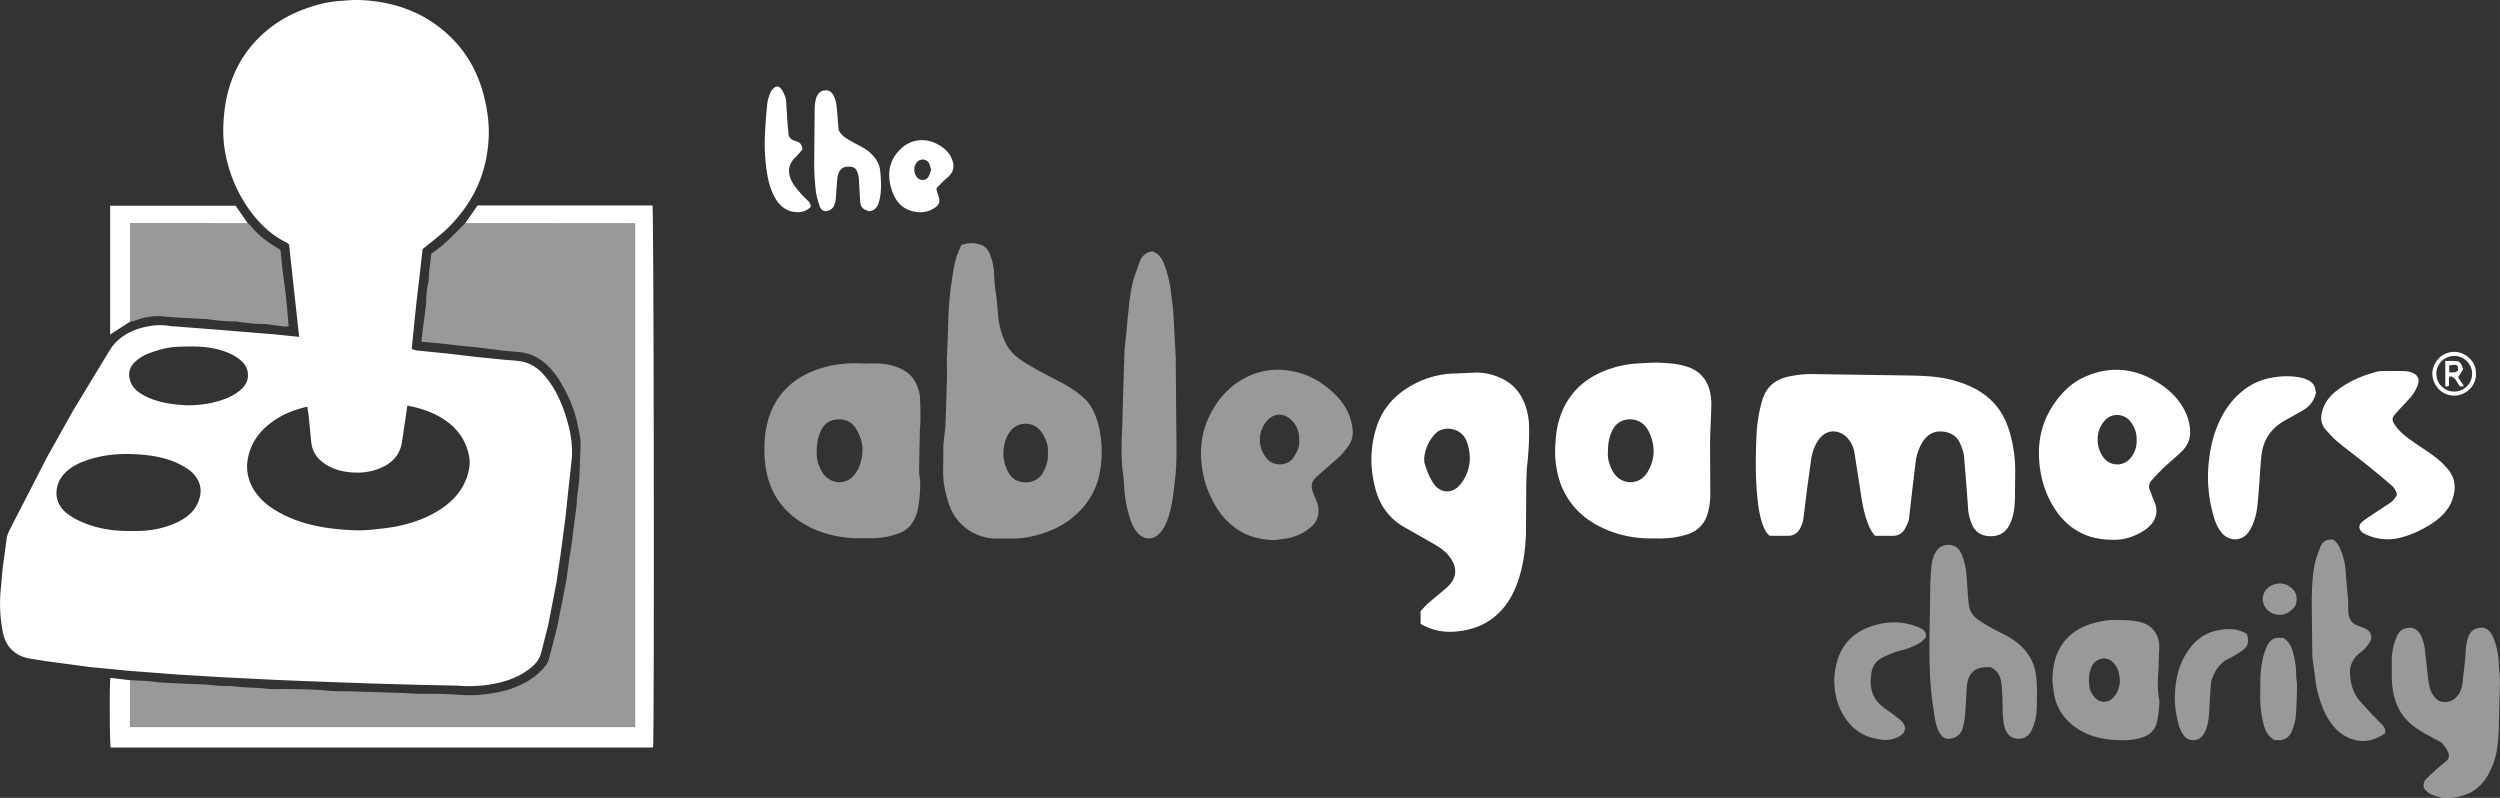
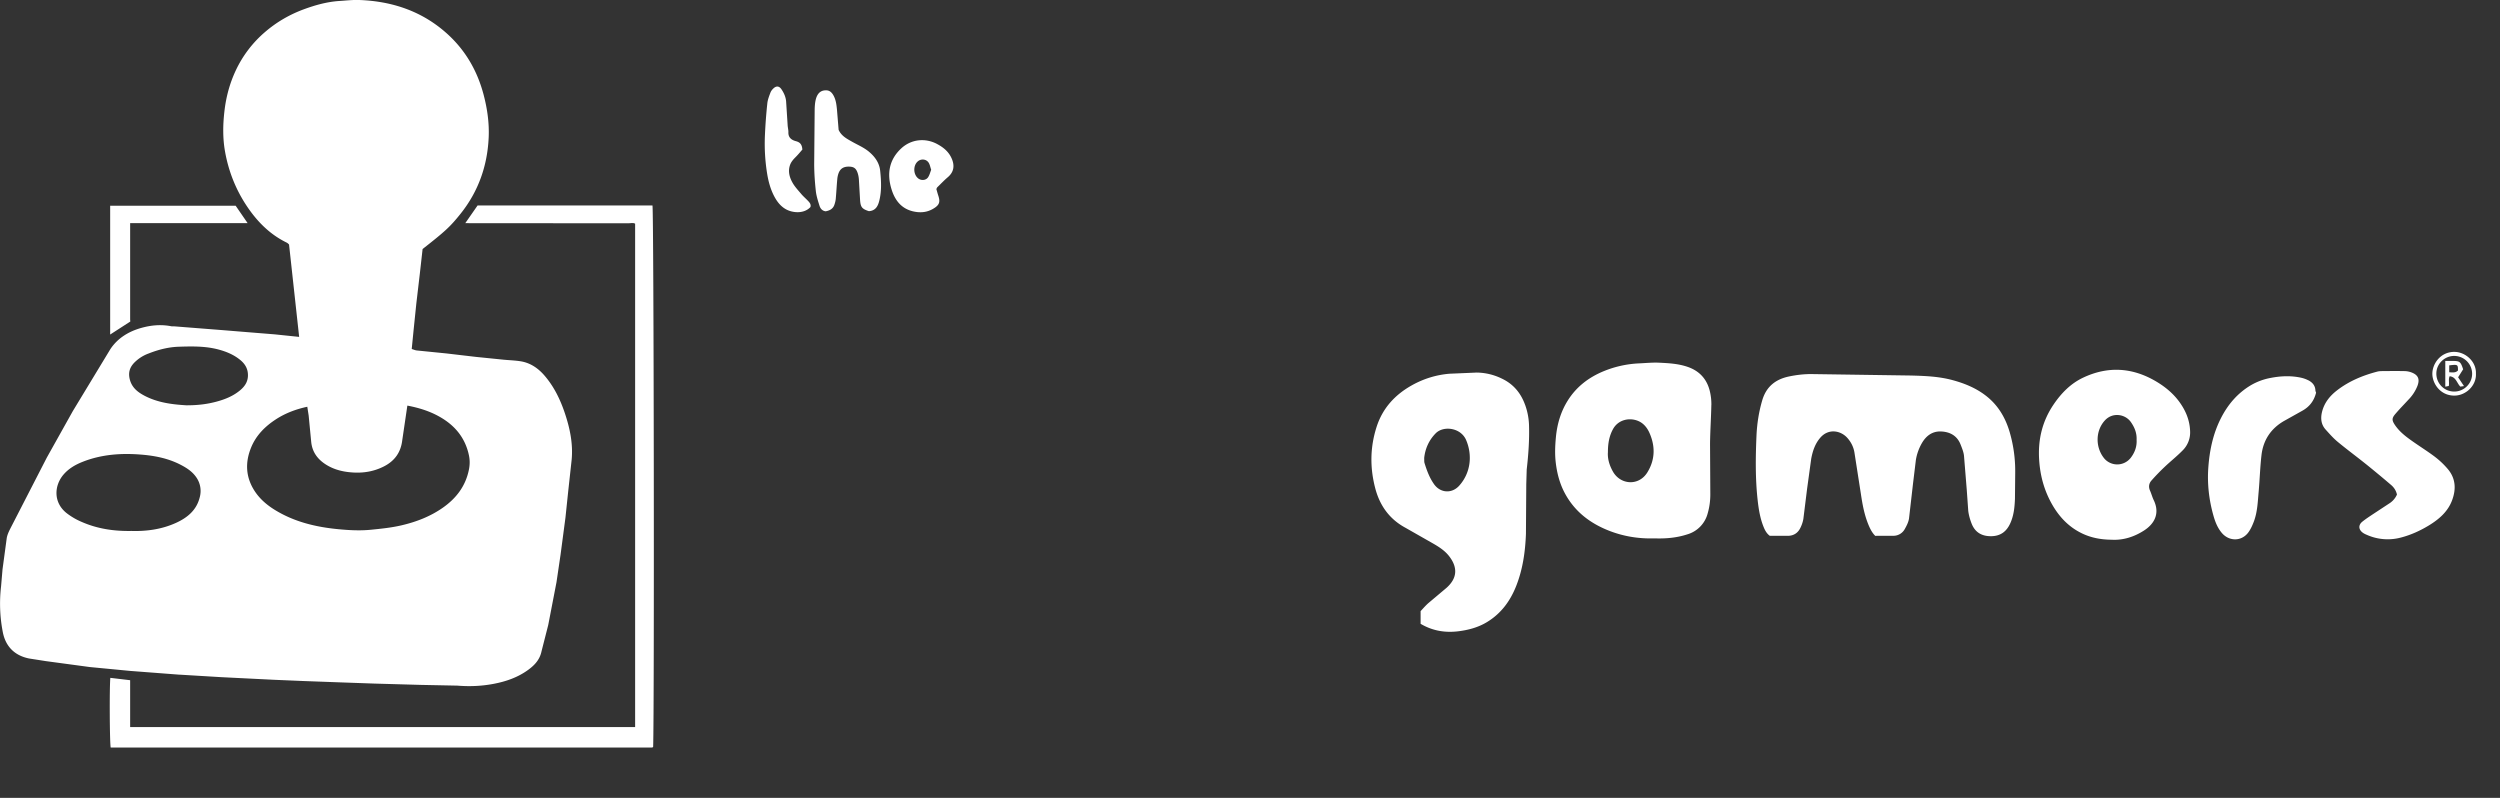
<svg xmlns="http://www.w3.org/2000/svg" viewBox="0 0 120 38.299" fill="#fff">
  <rect x="0" y="0" width="120" height="38.299" fill="#333333" stroke="none" />
-   <path d="M30.174 10.715l-7.564-.002-.275-.005c-.519.514-1.008 1.061-1.634 1.469l-.115.995c-.011.101.011.208-.011.305-.073.315-.115.632-.117.955l-.005.153-.117.925-.034.237-.073.655.831.073.986.116.722.068 1.372.172.844.074a2.13 2.13 0 0 1 .947.352c.591.407.955.997 1.266 1.621.24.482.429.988.53 1.52.056.294.139.59.142.886l-.06 1.701-.005.06-.112.895c-.009.081.003.164-.007.245l-.177 1.371-.078.627-.103.62-.135 1.014-.233 1.203-.224 1.114-.274 1.07c-.077.256-.104.538-.275.754-.293.369-.667.649-1.084.86-.391.198-.808.343-1.241.419-.375.065-.756.12-1.135.131-.413.012-.828-.033-1.242-.05-.68-.028-1.359.006-2.041-.05l-2.405-.077c-.456-.015-.91.002-1.367-.045-.604-.062-1.215-.057-1.823-.074-.377-.01-.76.029-1.131-.02-.461-.06-.925-.037-1.386-.098-.339-.045-.684-.008-1.029-.054-.45-.061-.909-.054-1.364-.077l-1.274-.065c-.02-.001-.041.001-.061-.002-.447-.083-.902-.076-1.353-.109v2.247h24.239V10.736c-.091-.054-.205-.021-.312-.021zm21.838 8.374c-.374-.34-.809-.598-1.258-.825a25.08 25.08 0 0 1-1.479-.808c-.443-.264-.824-.583-1.039-1.062-.185-.414-.296-.849-.331-1.302l-.072-.814a8.12 8.12 0 0 1-.116-1.171c-.008-.323-.095-.631-.214-.93-.074-.184-.201-.342-.378-.41-.317-.122-.648-.132-.99.003l-.188.465c-.168.485-.221.995-.296 1.498-.067.447-.098.901-.123 1.353l-.061 1.825c-.037.405-.002.816-.012 1.224l-.067 2.162-.002.092-.104.957-.01 1.377c.004.526.126 1.027.294 1.526a2.4 2.4 0 0 0 2.262 1.602l.68-.001c.387.009.765-.041 1.138-.132 1.019-.247 1.885-.738 2.523-1.594.421-.565.622-1.212.685-1.895.061-.665.023-1.333-.171-1.982-.132-.44-.329-.847-.672-1.158zm-1.956 3.61c-.3.567-1.229.627-1.598.064s-.406-1.384-.02-1.986c.369-.576 1.223-.614 1.617.057.173.294.283.6.239.943.038.34-.083.63-.237.922zm-5.887-3.39c-.003-.19-.015-.388-.072-.566-.099-.313-.226-.608-.509-.829-.393-.307-.84-.415-1.312-.459-.283-.026-.571-.005-.797-.005-.688-.036-1.309.009-1.919.181-.667.189-1.278.484-1.775.971-.717.702-1.018 1.594-1.082 2.572a5.9 5.9 0 0 0 .04 1.182c.057.423.164.824.347 1.203.379.784.992 1.339 1.758 1.731.708.362 1.469.516 2.258.548h.704c.464-.009.919-.077 1.354-.246.247-.096.451-.244.61-.471a1.92 1.92 0 0 0 .31-.836c.063-.409.103-.823.077-1.239-.01-.149-.048-.298-.046-.447l.04-2.008c.047-.423.023-.856.016-1.284zm-2.805 2.661c-.064.339-.175.626-.409.881-.446.486-1.196.341-1.505-.213-.169-.303-.273-.624-.243-.958-.009-.354.049-.678.187-.984s.363-.506.701-.551c.41-.054.753.051.987.426.27.433.38.882.282 1.399zm22.552-3.195c-.647-.59-1.402-.929-2.265-1.011a3.32 3.32 0 0 0-1.789.326c-.82.401-1.405 1.048-1.801 1.858-.4.818-.496 1.688-.349 2.585a6.99 6.99 0 0 0 .081.412c.102.453.291.87.516 1.274a3.49 3.49 0 0 0 .997 1.129c.554.405 1.191.561 1.874.579l.627-.087c.42-.085.799-.265 1.124-.544.23-.198.353-.451.36-.768.006-.277-.11-.508-.211-.745-.224-.527-.1-.699.173-.947l.913-.802a3.26 3.26 0 0 0 .594-.686c.259-.397.183-.81.068-1.219-.154-.548-.493-.973-.91-1.353zm-1.842 3.204c-.26.379-.886.413-1.2.098-.563-.567-.506-1.452.007-1.946.315-.303.735-.295 1.058-.013.298.26.437.595.423 1.016.03.307-.113.589-.289.844zM6.405 15.414c.445-.173.903-.268 1.383-.23l.661.054 1.271.07c.061.003.123-.004.183.004.438.065.878.111 1.321.118.041.001.082-.003.122.003.438.066.877.117 1.321.12l.092.003.862.112c.068.008.137.001.234.001l-.083-.945-.054-.57-.175-1.338-.075-.795c-.026-.028-.038-.047-.055-.057-.522-.308-1.012-.655-1.389-1.14-.036-.046-.091-.077-.137-.115H6.247v.2 4.4c0 .041.005.081.008.122.05-.006.104-.002.15-.019zm50.032 1.767l-.125-2.303-.127-1.016c-.058-.419-.167-.822-.318-1.214-.104-.27-.274-.491-.558-.585-.328.058-.504.241-.604.5l-.298.844c-.09.368-.156.743-.202 1.122l-.119 1.171-.002.092-.107 1.017-.053 1.641-.059 2.1c-.029.719-.062 1.442.038 2.161.033.239.048.482.061.723a5.99 5.99 0 0 0 .247 1.357c.088.303.209.587.424.818.266.285.682.32.97.045.178-.17.3-.368.393-.6.27-.67.325-1.381.408-2.083.06-.501.069-1.011.066-1.517l-.038-4.274zm40.596 13.855c-.288-.278-.635-.488-1-.667a10.14 10.14 0 0 1-.844-.464c-.177-.109-.35-.222-.489-.393-.195-.241-.198-.521-.23-.795l-.076-1.09a2.64 2.64 0 0 0-.059-.447c-.063-.25-.119-.498-.258-.729-.248-.413-.874-.376-1.119-.018-.182.267-.234.553-.259.85a17.88 17.88 0 0 0-.053 1.366c-.015 1.666-.106 3.335.101 4.997l.133.892c.06.26.123.526.297.747a.41.41 0 0 0 .333.175c.393.008.636-.255.701-.512.059-.231.1-.47.12-.708l.077-1.304c.039-.385.18-.736.594-.863.179-.055.378-.044.515-.057.342.142.479.39.531.672.051.276.055.562.068.844l.015.734c.033.275.028.554.16.819.125.25.312.361.569.372.272.012.488-.092.623-.344.19-.352.273-.735.281-1.125.012-.547.035-1.094-.046-1.642a2.24 2.24 0 0 0-.684-1.309zm22.915.867c-.017-.434-.093-.861-.255-1.26-.148-.364-.383-.641-.865-.458-.192.073-.283.218-.349.39-.102.266-.121.545-.135.829-.017.361-.071.719-.111 1.079-.019.169-.024.344-.07.506-.072.255-.21.477-.447.617-.202.119-.551.149-.767-.052a1.14 1.14 0 0 1-.297-.476c-.077-.246-.101-.51-.132-.768l-.137-1.229a2.1 2.1 0 0 0-.164-.541c-.167-.376-.478-.497-.84-.347-.229.094-.315.302-.392.509-.122.331-.188.677-.183 1.031.006.466-.026.931.053 1.397.091.538.283 1.018.659 1.422.287.308.635.526 1 .724l.687.372s.323.36.345.606c.017.19-.137.288-.275.399-.269.215-.519.454-.772.689-.133.123-.202.277-.157.47a.91.91 0 0 0 .465.365c.272.092.53.168.841.124.345-.049.675-.114.973-.281.557-.314.863-.836 1.072-1.416.164-.455.211-.94.239-1.417l.06-2.283c.022-.33-.034-.665-.047-.998zm-16.339.224l.036-1.121c-.018-.568-.343-.989-.866-1.134-.339-.094-.674-.108-1.075-.11-.481-.023-1.004.057-1.509.246-.532.199-.964.524-1.27 1.011-.28.447-.374.946-.406 1.458-.014.219.022.442.049.661.058.476.218.915.53 1.285.601.714 1.406 1.014 2.306 1.089.403.033.811.031 1.211-.055.439-.095.79-.301.911-.769a3.24 3.24 0 0 0 .083-.502c.02-.211.064-.43.026-.633-.088-.477-.066-.956-.027-1.426zm-2.173 1.354a.58.58 0 0 1-.9-.022c-.116-.128-.214-.307-.239-.475-.05-.338-.042-.687.112-1.006.165-.342.647-.538 1.008-.192.258.247.324.566.337.919-.019.286-.104.558-.319.776zm12.468.859l-.618-.672c-.342-.398-.479-.888-.49-1.39-.009-.393.199-.738.524-.975.178-.13.307-.293.423-.469.13-.198.101-.407-.073-.575-.061-.059-.149-.093-.229-.13-.072-.033-.149-.056-.225-.081-.342-.112-.491-.361-.498-.708l-.01-.551-.107-1.202a3.28 3.28 0 0 0-.187-1.031c-.091-.247-.187-.491-.405-.646-.331-.055-.536.081-.645.379l-.176.476c-.204.683-.208 1.394-.227 2.094l.032 2.683.196 1.431c.108.489.254.967.495 1.408.287.525.676.932 1.277 1.117.576.178 1.057.005 1.521-.293.036-.19-.04-.316-.149-.428l-.428-.438zm-21.903-4.263c-.721-.281-1.45-.261-2.18-.014-.83.281-1.394.831-1.636 1.671-.126.439-.173.891-.113 1.365.052.411.16.785.357 1.136.338.601.816 1.039 1.507 1.198.362.083.721.146 1.09-.021.204-.093.379-.178.418-.441-.008-.218-.153-.351-.302-.472a11.06 11.06 0 0 0-.606-.449c-.258-.182-.479-.384-.615-.684-.155-.342-.145-.698-.097-1.043.04-.288.188-.563.46-.716.217-.122.45-.217.684-.304.214-.079.446-.113.658-.197.307-.122.625-.237.818-.531.028-.326-.225-.414-.441-.498zm15.444.177c-.305-.083-.609-.063-.924-.011-.641.104-1.106.448-1.473.96-.441.616-.609 1.322-.65 2.06a4.25 4.25 0 0 0 .062.996c.059.32.119.648.291.938.122.207.278.336.533.331s.408-.136.523-.346c.163-.298.204-.626.23-.954l.071-1.211c.011-.159.022-.326.08-.471.154-.39.373-.731.776-.923.216-.103.421-.232.621-.365.317-.21.388-.428.261-.844-.126-.051-.26-.121-.401-.159zm2.631 1.104c-.072-.283-.186-.556-.485-.741-.059 0-.12.004-.181-.001-.253-.02-.424.108-.547.311a1.5 1.5 0 0 0-.126.271c-.157.437-.22.892-.24 1.353l-.006.856a5.24 5.24 0 0 0 .13 1.227c.078.345.189.684.56.89l.151.001a.63.63 0 0 0 .655-.388c.105-.233.184-.49.208-.743.047-.493.052-.989.062-1.485.004-.179-.048-.36-.043-.539.008-.346-.054-.683-.138-1.012zm-1.052-1.949c.462.241.89.028 1.136-.312a.76.76 0 0 0-.015-.708c-.266-.348-.709-.52-1.169-.251-.243.142-.348.349-.369.624.029.282.148.508.416.648z" opacity=".5" />
  <path d="M8.615 32.383l2.009.121 2.53.126 1.403.059 1.801.066 1.617.057 2.23.063 1.745.035c.583.048 1.154.025 1.726-.082.603-.113 1.175-.309 1.676-.674.31-.226.558-.49.641-.891L26.315 30l.397-2.056.195-1.322.235-1.777.133-1.271.165-1.511c.07-.762-.082-1.495-.321-2.213-.22-.659-.517-1.278-.972-1.81-.305-.357-.677-.619-1.149-.697-.27-.044-.546-.051-.819-.077l-1.333-.135-1.418-.166-1.424-.143c-.077-.008-.15-.043-.241-.07l.088-.89.134-1.302.17-1.449.13-1.158c1.071-.841 1.314-1.056 1.825-1.696.85-1.065 1.282-2.289 1.346-3.644.033-.695-.063-1.377-.238-2.049-.299-1.147-.864-2.137-1.747-2.937C20.273.542 18.84.061 17.249 0c-.313-.012-.629.026-.943.046-.591.037-1.157.193-1.709.395-.692.254-1.325.62-1.882 1.102a5.49 5.49 0 0 0-1.394 1.83c-.297.63-.472 1.287-.55 1.978-.073.642-.083 1.283.029 1.915.167.946.514 1.83 1.051 2.632.494.738 1.102 1.355 1.913 1.749.044.021.078.062.11.089l.485 4.435-1.167-.121-1.731-.14-.759-.062-2.307-.181c-.061-.005-.124.004-.183-.008-.479-.093-.948-.052-1.416.077-.621.171-1.157.5-1.503 1.03l-1.798 2.967-1.247 2.23-1.697 3.3c-.091.179-.193.366-.227.56l-.203 1.506-.07.82a7.13 7.13 0 0 0 .082 2.184c.131.695.567 1.134 1.261 1.274l.81.127 2.107.284 1.939.186 2.369.181zm4.636-12.26c.452-.292.953-.481 1.499-.599l.066.426.12 1.241c.045.523.332.886.765 1.142.363.215.76.311 1.184.343.551.042 1.068-.043 1.556-.295.504-.26.797-.667.866-1.242l.246-1.67c.572.109 1.079.27 1.552.538.737.418 1.23 1.015 1.405 1.856.046.222.045.441.001.664-.154.792-.602 1.384-1.249 1.839-.605.426-1.284.686-1.998.852-.483.112-.977.162-1.472.211-.521.051-1.036.022-1.55-.027-1.087-.104-2.135-.355-3.076-.943-.376-.235-.705-.522-.947-.895-.43-.665-.459-1.37-.162-2.091.241-.585.674-1.013 1.194-1.35zm-6.843-2.676a1.86 1.86 0 0 1 .73-.481c.463-.182.942-.307 1.444-.323.637-.021 1.272-.033 1.896.131.386.102.749.253 1.058.508.237.195.378.44.365.767-.012.291-.158.5-.364.675-.33.281-.726.442-1.138.553-.44.119-.892.179-1.449.178-.641-.039-1.373-.115-2.042-.475-.321-.173-.583-.39-.679-.773-.074-.295-.016-.539.18-.759zm-2.51 7.595a3.26 3.26 0 0 1-.704-.415c-.652-.52-.59-1.338-.135-1.859.245-.281.561-.463.906-.6.899-.356 1.838-.423 2.786-.349.656.051 1.305.175 1.9.48.299.153.581.331.777.621a1.14 1.14 0 0 1 .157.959c-.155.618-.599.975-1.144 1.222-.688.311-1.419.406-2.13.385-.859.015-1.657-.108-2.41-.443zm92.58-4.254c-.192-.677-.525-1.276-1.077-1.731-.494-.407-1.07-.647-1.685-.813-.653-.176-1.324-.201-1.989-.219l-4.739-.069c-.377-.005-.75.038-1.117.115-.644.135-1.09.485-1.284 1.147-.164.559-.251 1.13-.276 1.704-.044 1.028-.058 2.058.056 3.083.049.442.119.881.29 1.298.067.164.148.31.294.417h.855c.296 0 .505-.142.624-.407a1.53 1.53 0 0 0 .131-.402l.179-1.445.198-1.444c.068-.368.185-.727.443-1.02.396-.45.973-.333 1.285.011.18.198.302.438.346.701l.308 1.978c.076.512.167 1.019.367 1.5.082.197.178.386.324.528l.87-.002a.62.62 0 0 0 .551-.329c.088-.157.176-.329.201-.503l.194-1.691.135-1.115a2.39 2.39 0 0 1 .281-.797c.208-.363.508-.592.934-.572s.764.205.929.622c.07.177.146.361.166.547l.133 1.638.071 1.003c.026.208.085.417.162.613.163.414.479.606.929.604s.741-.215.924-.615c.173-.378.211-.78.227-1.184l.012-1.255a6.65 6.65 0 0 0-.252-1.894zm-23.275-1.359c-.205-.568-.566-1-1.124-1.261a2.82 2.82 0 0 0-1.2-.285l-1.309.056c-.632.055-1.23.238-1.786.547-.821.456-1.42 1.104-1.71 2.013-.312.974-.32 1.958-.062 2.939.217.828.682 1.484 1.457 1.899l1.268.722c.302.172.599.354.816.631.442.565.383 1.08-.124 1.529l-.864.727c-.144.126-.268.275-.376.388v.609c.584.346 1.198.439 1.838.355.462-.06.911-.18 1.318-.42.694-.41 1.144-1.019 1.435-1.759.315-.801.433-1.642.465-2.492l.016-2.387.021-.703c.081-.708.133-1.415.111-2.129-.011-.338-.075-.664-.189-.979zm-3.159 3.882c-.354.395-.904.357-1.206-.065-.222-.311-.349-.659-.46-1.016-.021-.066-.011-.142-.017-.246.047-.436.22-.848.553-1.185.375-.379 1.207-.272 1.461.326.309.728.219 1.573-.331 2.186zM22.923 9.864l-.588.845.275.005 7.564.002c.107 0 .222-.033.312.021v24.161H6.247V32.65l-.951-.113c-.046.496-.031 3.122.017 3.345h25.992c.008 0 .017-.008.025-.014s.015-.013.021-.019c.061-1.774.032-25.709-.032-25.985h-8.397zm59.223 9.58a2.69 2.69 0 0 0-.066-.633c-.135-.6-.494-1.005-1.085-1.205-.438-.149-.892-.174-1.345-.196-.323-.016-.648.017-.972.032a5.06 5.06 0 0 0-1.708.378c-.712.295-1.301.743-1.716 1.404-.342.543-.513 1.142-.572 1.774-.036.391-.054.784-.009 1.179.06.528.189 1.032.441 1.501.469.874 1.207 1.438 2.113 1.794.706.278 1.444.394 2.191.37.543.019 1.069-.027 1.575-.193a1.42 1.42 0 0 0 .974-1c.092-.315.131-.634.128-.96l-.013-2.386c.007-.62.05-1.24.062-1.86zm-3.069 3.225c-.416.678-1.295.601-1.653-.028-.177-.31-.268-.633-.244-.941 0-.419.064-.774.245-1.104.252-.459.799-.567 1.218-.385.253.109.424.326.532.57.284.641.272 1.285-.098 1.887zm24.42-4.358c-1.135-.673-2.314-.75-3.512-.181-.602.286-1.055.754-1.424 1.303-.531.792-.74 1.661-.683 2.615.045.765.236 1.475.609 2.139.331.588.77 1.069 1.379 1.381.461.237.952.335 1.499.339.544.031 1.072-.135 1.55-.443.442-.285.795-.77.462-1.461-.07-.145-.109-.304-.175-.451-.081-.179-.054-.347.066-.484a10.14 10.14 0 0 1 .634-.656c.28-.266.585-.507.855-.782a1.21 1.21 0 0 0 .369-.904c-.011-.528-.197-.986-.497-1.408s-.693-.747-1.132-1.007zm-1.245 3.692a.82.82 0 0 1-1.23.023c-.449-.524-.455-1.346.019-1.853.372-.398.974-.294 1.24.085.18.256.291.53.276.855.019.333-.093.628-.304.891zm14.623-.077c-.372-.28-.77-.525-1.149-.797-.29-.207-.569-.43-.771-.732-.145-.217-.153-.321.015-.519.21-.248.44-.48.66-.72a1.96 1.96 0 0 0 .408-.637c.121-.323.036-.524-.29-.646-.102-.038-.216-.06-.324-.062-.347-.007-.694-.004-1.04-.001-.091.001-.186.002-.273.025-.7.183-1.36.456-1.937.903-.336.26-.596.58-.708.999-.085.32-.065.628.169.885.184.203.366.411.576.585.446.369.913.713 1.365 1.076a54.02 54.02 0 0 1 1.196.993c.14.119.241.272.282.461a.96.96 0 0 1-.35.414l-.762.501c-.185.124-.375.245-.548.385-.203.164-.188.383.025.535.057.041.123.071.187.098a2.46 2.46 0 0 0 1.628.133c.485-.125.936-.33 1.36-.589.483-.296.907-.659 1.111-1.214.2-.544.163-1.062-.23-1.511a3.98 3.98 0 0 0-.599-.564zm-6.093-3.68a1.47 1.47 0 0 0-.341-.118c-.484-.104-.972-.081-1.452.012a2.93 2.93 0 0 0-.961.359c-.638.384-1.098.93-1.43 1.588-.376.743-.54 1.541-.599 2.364-.055.776.033 1.541.243 2.288.084.301.197.596.406.842.357.42.962.411 1.281-.037.11-.154.19-.334.257-.512.173-.46.186-.949.23-1.431.052-.585.068-1.175.136-1.758.084-.718.449-1.271 1.081-1.636l.874-.489c.337-.186.562-.461.665-.868-.01-.034-.03-.072-.032-.111-.011-.243-.154-.393-.355-.493zM6.247 15.311v-4.4-.2h5.639l-.575-.837H5.288v6.184l.967-.625c-.003-.041-.008-.081-.008-.122zm35.458-8.033c-.247-.204-.537-.323-.809-.478-.248-.141-.505-.269-.642-.567l-.08-.979c-.023-.231-.05-.462-.166-.671-.111-.199-.241-.271-.447-.242-.217.03-.351.192-.412.47-.034.156-.043.32-.045.481l-.023 2.601c.003.426.032.853.079 1.276.026.238.103.473.175.703.043.138.134.252.299.271.187-.036.348-.114.415-.308.033-.094.059-.194.068-.292.028-.313.044-.627.072-.94a1.11 1.11 0 0 1 .064-.294c.088-.23.261-.325.535-.31.22.013.319.098.394.353.025.086.039.178.045.268l.056.972c.023.352.093.436.423.544.32-.021.432-.239.495-.483.125-.48.097-.973.047-1.458-.038-.373-.248-.672-.544-.917zm3.272-.368c-.567-.299-1.238-.231-1.717.213-.598.555-.694 1.242-.461 1.98.184.584.549.996 1.214 1.075.322.038.599-.032.854-.204.232-.156.264-.302.172-.58-.037-.113-.067-.228-.094-.32.025-.048.03-.07.044-.083.168-.163.329-.335.507-.486.301-.256.345-.579.156-.958-.15-.3-.397-.489-.675-.636zm-.425 1.594c-.108.162-.337.176-.485.054-.234-.193-.241-.613-.014-.81.163-.142.419-.114.529.072.055.092.073.206.115.331-.047.118-.076.249-.146.354zm-6.09.809c-.15-.177-.314-.351-.425-.551-.137-.247-.216-.52-.125-.812.053-.173.166-.297.289-.42s.227-.254.313-.35c-.019-.273-.136-.356-.313-.404-.208-.056-.366-.171-.358-.425.004-.109-.028-.219-.035-.329l-.074-1.155c-.018-.215-.107-.411-.229-.588-.102-.146-.232-.164-.364-.049-.067.058-.13.135-.16.217-.064.169-.132.343-.15.52a24.47 24.47 0 0 0-.114 1.514 9.03 9.03 0 0 0 .11 1.881c.064.379.166.749.352 1.091.129.236.289.441.525.58.315.186.876.251 1.197-.094.037-.13-.039-.216-.117-.298-.105-.111-.223-.211-.322-.327zm79.348 7.577c-.67-.001-1.06.574-1.057 1.057.003.463.382 1.052 1.071 1.042.534-.008 1.05-.475 1.021-1.056.022-.583-.506-1.041-1.036-1.042zm-.007 1.905c-.483 0-.866-.392-.858-.877.008-.464.402-.841.872-.833s.847.395.845.862-.391.848-.859.848zm.428-1.067c-.117-.362-.163-.399-.479-.403h-.378v1.235l.169-.033c.03-.166-.027-.319.04-.467.31.033.344.329.514.497l.175-.025-.282-.423.24-.381zm-.668.142v-.332c.412-.048.419-.044.42.243-.119.13-.266.091-.42.089z" />
</svg>